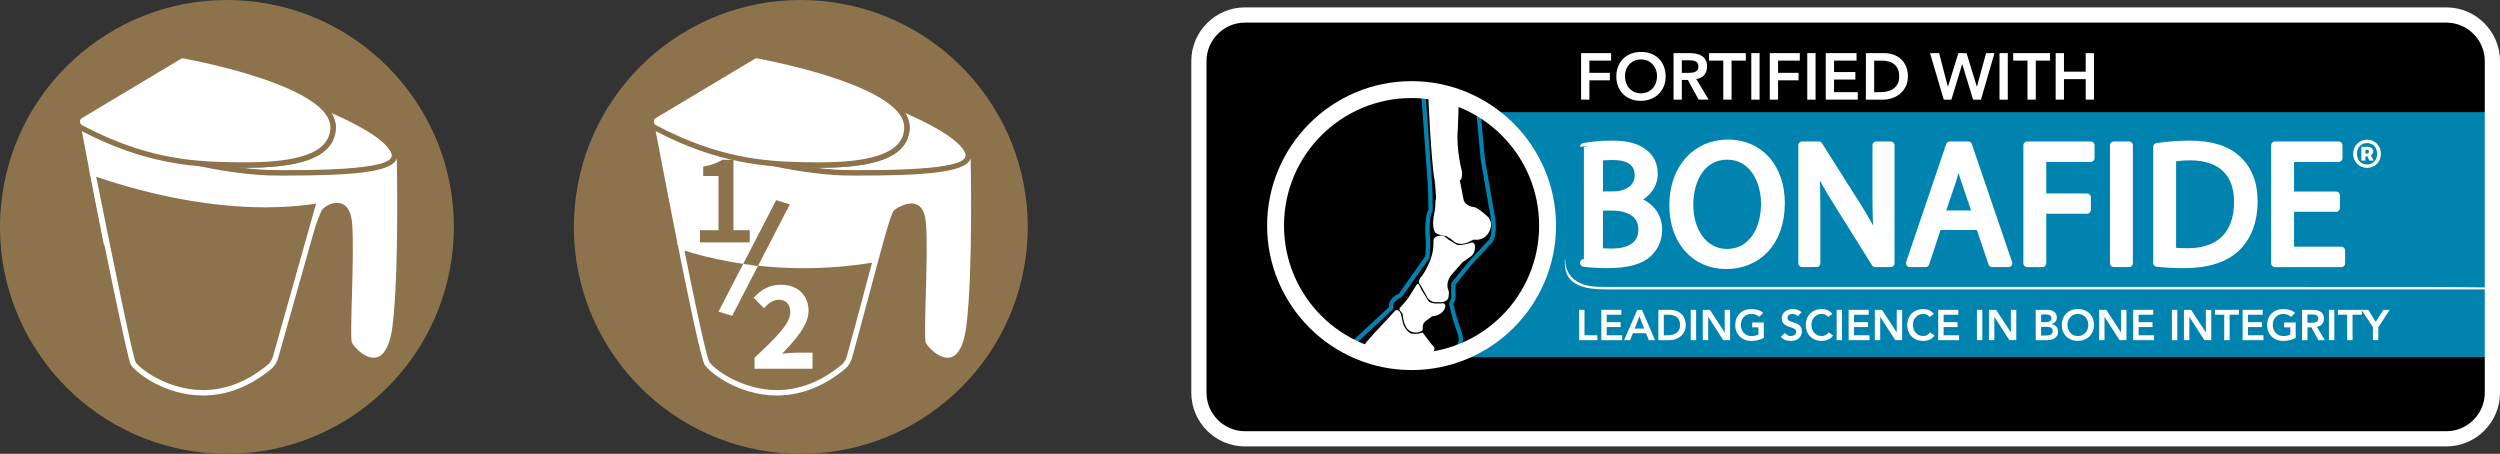
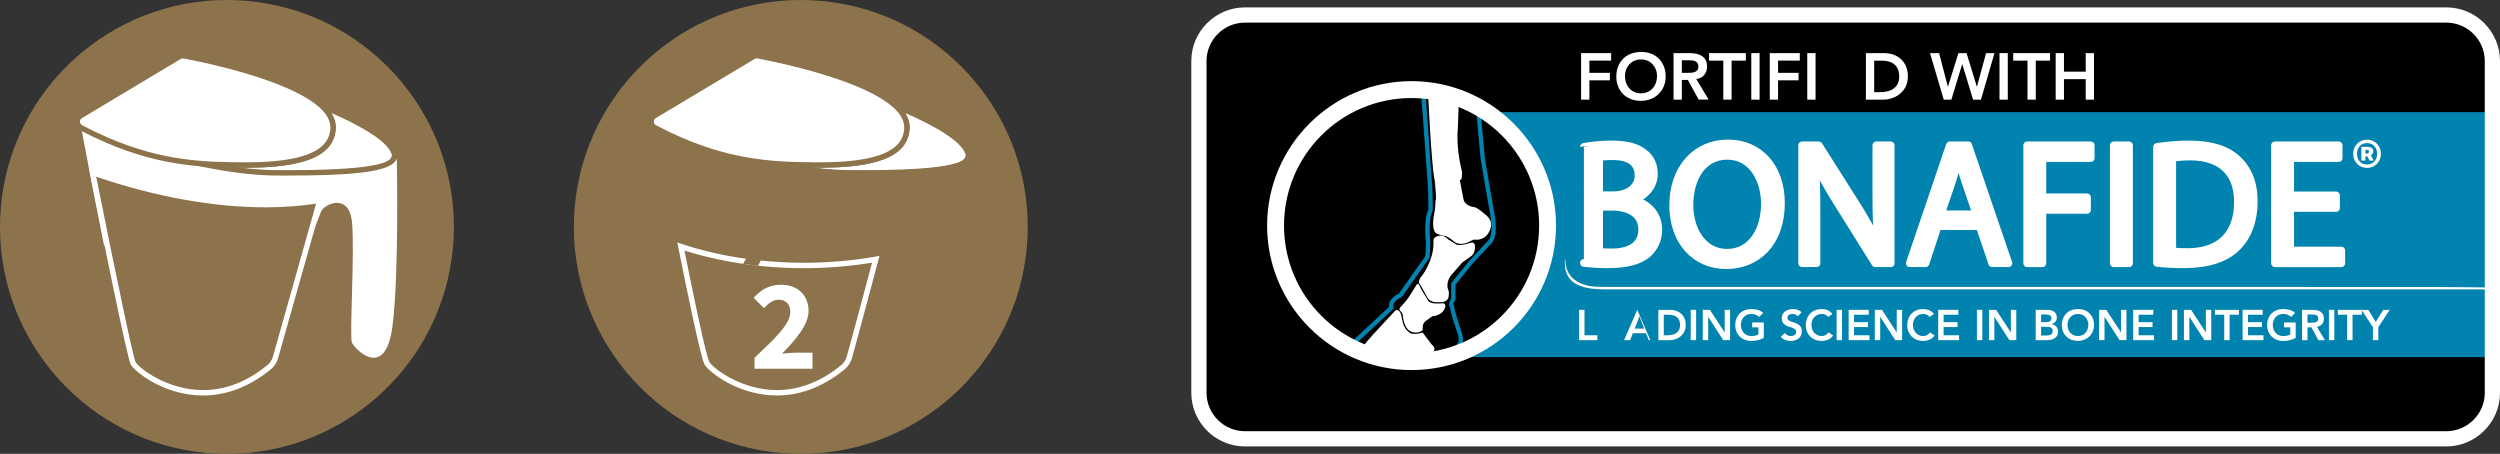
<svg xmlns="http://www.w3.org/2000/svg" xmlns:xlink="http://www.w3.org/1999/xlink" id="Layer_1" x="0px" y="0px" width="141.578px" height="25.701px" viewBox="0 0 141.578 25.701" style="enable-background:new 0 0 141.578 25.701;" xml:space="preserve">
  <rect x="0" y="0" width="141.578" height="25.701" fill="#333333" stroke="none" />
  <style type="text/css">	.st0{fill:#8C734B;}	.st1{fill:#FFFFFF;}	.st2{fill:#0084AF;}	.st3{clip-path:url(#SVGID_00000116226970251626702020000002668300806624030379_);fill:#FFFFFF;}			.st4{clip-path:url(#SVGID_00000104692985060918722400000001011558831705655427_);fill:none;stroke:#FFFFFF;stroke-width:0.434;stroke-linejoin:round;stroke-miterlimit:3.616;}	.st5{fill:none;stroke:#FFFFFF;stroke-width:0.862;stroke-miterlimit:10;}</style>
  <g>
    <path class="st0" d="M45.335,0c-6.591,0-12.202,5.041-12.787,11.731c-0.032,0.36-0.048,0.717-0.05,1.072v0.127   c0.033,6.563,5.064,12.139,11.733,12.723c0.327,0.028,0.652,0.044,0.974,0.048h0.322c6.52-0.08,12.045-5.095,12.626-11.729   c0.031-0.366,0.048-0.729,0.049-1.089v-0.092C58.179,6.219,53.144,0.633,46.471,0.05C46.09,0.016,45.711,0,45.335,0" />
  </g>
  <g>
    <path class="st1" d="M37.164,6.963" />
  </g>
  <g>
    <polyline class="st0" points="37.028,6.894 37.027,6.894 37.027,6.895 37.028,6.894  " />
  </g>
  <g>
    <path class="st1" d="M48.147,9.816c-1.179-0.005-2.771-0.188-4.505-0.571c0.984,0.093,1.876,0.096,2.688,0.099h0.098   c2.22,0,3.649-0.302,4.37-0.924c0.339-0.292,0.522-0.652,0.559-1.101c0.037-0.448-0.174-0.887-0.628-1.313   c3.632,1.504,4.155,2.458,4.118,2.913l-0.043,0.065c-0.262,0.734-3.26,0.833-6.158,0.833   C48.645,9.817,48.147,9.816,48.147,9.816" />
  </g>
  <g>
    <path class="st0" d="M49.553,5.378c1.014,0.55,1.711,1.198,1.651,1.93c-0.028,0.338-0.15,0.69-0.506,0.996   c-0.585,0.505-1.803,0.888-4.273,0.888c-0.032,0-0.063,0-0.094-0.001c-2.249-0.008-4.643-0.063-7.749-1.41   c3.485,1.526,7.297,2.18,9.564,2.189c0.17,0,0.339,0.001,0.504,0.001c3.603,0,6.023-0.167,6.298-0.934   c0.012-0.036,0.048-0.066,0.051-0.105C55.093,7.782,52.417,6.456,49.553,5.378 M51.26,6.398   c2.984,1.306,3.423,2.113,3.436,2.46c-0.012,0.02-0.025,0.046-0.036,0.076c-0.261,0.73-4.587,0.73-6.009,0.73l-0.503-0.001   c-0.634-0.002-1.389-0.057-2.222-0.167c0.137,0.001,0.272,0.001,0.404,0.002h0.096c2.259,0,3.723-0.315,4.473-0.962   c0.371-0.32,0.571-0.713,0.611-1.203C51.536,7.014,51.453,6.702,51.26,6.398" />
  </g>
  <g>
-     <path class="st1" d="M53.658,20.411c-0.592,0-1.186-0.61-1.359-0.921c-0.088-0.158-0.077-0.828-0.025-2.703   c0.043-1.538,0.092-3.282,0.007-4.182c-0.089-0.93-0.524-0.93-0.667-0.93c-0.364,0-0.773,0.261-0.887,0.353   c-0.138,0.165-0.634,1.993-0.797,2.594l-0.025,0.093l-0.095,0.017c-1.457,0.267-2.943,0.402-4.415,0.402   c-3.7,0-6.34-0.85-7.061-1.11l-0.081-0.029l-0.017-0.085c-0.662-3.322-1.299-6.695-1.345-6.937   c-0.009-0.032-0.015-0.064-0.016-0.097l0.304-0.035l0.009,0.053c0.006,0.012,0.016,0.026,0.033,0.036   c0.474,0.25,0.939,0.473,1.422,0.683c3.405,1.49,7.227,2.167,9.504,2.176l0.498,0.001c2.898,0,5.897-0.099,6.159-0.832l0.043-0.122   l0.251,0.044l0.024,0.13c0.002,0.064,0.135,6.49-0.244,9.47C54.715,19.761,54.304,20.411,53.658,20.411" />
-   </g>
+     </g>
  <g>
    <path class="st0" d="M37.293,6.795c0.016,0.008,0.029,0.022,0.035,0.038l-0.607,0.052c0.002,0.041,0.009,0.083,0.02,0.123   c0.123,0.647,0.722,3.812,1.345,6.932l0.034,0.17l0.162,0.058c0.727,0.263,3.388,1.119,7.112,1.119   c1.482,0,2.977-0.135,4.443-0.403l0.19-0.035l0.051-0.186c0.153-0.564,0.611-2.255,0.769-2.535c0.148-0.109,0.487-0.3,0.766-0.3   c0.12,0,0.439,0,0.515,0.792c0.084,0.891,0.034,2.706-0.007,4.165c-0.062,2.211-0.056,2.6,0.044,2.78   c0.193,0.348,0.83,0.999,1.492,0.999c0.737,0,1.198-0.694,1.373-2.065c0.381-2.991,0.251-9.228,0.245-9.492l-0.005-0.253   l-0.249-0.043l-0.254-0.043l-0.108,0.238c-0.261,0.731-4.587,0.731-6.009,0.731l-0.503-0.001c-2.261-0.009-6.058-0.681-9.442-2.163   C38.221,7.263,37.76,7.041,37.293,6.795 M37.039,6.935c0.018,0.053,0.055,0.101,0.11,0.131   c0.495,0.261,0.971,0.487,1.433,0.687c3.486,1.527,7.297,2.18,9.564,2.189c0.171,0.001,0.338,0.001,0.504,0.001   c3.603,0,6.023-0.166,6.298-0.933l0.021,0.003c0,0,0.139,6.444-0.243,9.447c-0.176,1.381-0.617,1.798-1.069,1.798   c-0.531,0-1.077-0.576-1.224-0.842c-0.16-0.287,0.163-5.105,0-6.825c-0.079-0.831-0.439-1.069-0.82-1.069   c-0.408,0-0.841,0.273-0.982,0.386c-0.129,0.103-0.44,1.166-0.849,2.674c-1.578,0.289-3.053,0.399-4.388,0.399   c-3.648,0-6.245-0.825-7.008-1.101C37.746,10.672,37.133,7.433,37.039,6.935 M37.027,6.869   c0,0.001,0.004,0.023,0.012,0.066C37.032,6.913,37.028,6.891,37.027,6.869" />
  </g>
  <g>
    <path class="st1" d="M46.33,9.344c-2.035-0.007-4.566-0.017-7.809-1.423c-0.508-0.222-0.993-0.455-1.443-0.693   c-0.11-0.059-0.184-0.165-0.201-0.289l-0.003-0.04c-0.005-0.142,0.063-0.269,0.18-0.339l5.604-3.354   c0.06-0.037,0.123-0.055,0.19-0.055l0.067,0.007c0.726,0.134,4.46,0.865,6.711,2.085c1.208,0.656,1.79,1.355,1.731,2.077   c-0.037,0.448-0.22,0.808-0.559,1.1c-0.721,0.622-2.151,0.925-4.37,0.925C46.427,9.345,46.33,9.344,46.33,9.344" />
  </g>
  <g>
    <path class="st0" d="M42.849,2.999c-0.094,0-0.185,0.025-0.269,0.076l-5.604,3.355c-0.125,0.074-0.211,0.197-0.242,0.337   l-0.013,0.015v0.113v0.028l0.002,0.012c0.017,0.184,0.122,0.343,0.284,0.429c0.452,0.239,0.941,0.473,1.453,0.698   c3.271,1.418,5.821,1.428,7.87,1.436h0.095c2.26,0,3.723-0.314,4.474-0.962c0.371-0.319,0.571-0.713,0.611-1.203   c0.065-0.789-0.545-1.537-1.811-2.224c-2.271-1.231-6.026-1.967-6.756-2.102C42.911,3.001,42.88,2.999,42.849,2.999    M42.849,3.305c0.013,0,0.025,0.001,0.039,0.004c0.592,0.109,4.413,0.848,6.665,2.07c1.014,0.549,1.712,1.197,1.652,1.929   c-0.028,0.338-0.15,0.69-0.506,0.996c-0.586,0.505-1.803,0.888-4.274,0.888c-0.031,0-0.062,0-0.094,0   c-2.248-0.009-4.642-0.064-7.748-1.411c-0.486-0.213-0.965-0.441-1.433-0.688c-0.077-0.041-0.118-0.118-0.122-0.197l-0.001-0.001   c0,0,0.001,0,0.001-0.001c-0.003-0.078,0.031-0.157,0.105-0.202l5.604-3.354C42.773,3.316,42.81,3.305,42.849,3.305" />
  </g>
  <g>
    <path class="st1" d="M38.356,13.729c0.645,3.234,1.348,6.587,1.545,6.915c0.259,0.432,1.911,1.752,4.092,1.752   c1.176,0,2.506-0.383,3.855-1.494c0.193-0.16,0.334-0.386,0.401-0.627c0.557-2.001,1.124-4.185,1.557-5.782   c-1.533,0.28-2.973,0.388-4.283,0.388C41.8,14.881,39.127,14.008,38.356,13.729 M38.761,14.19   c1.232,0.393,3.635,0.997,6.762,0.997c1.29,0,2.587-0.104,3.862-0.311c-0.126,0.469-0.261,0.976-0.402,1.507   c-0.318,1.195-0.678,2.549-1.029,3.81c-0.051,0.185-0.161,0.357-0.301,0.472c-1.148,0.946-2.379,1.425-3.66,1.425   c-2.004,0-3.597-1.217-3.828-1.601C40.096,20.359,39.822,19.478,38.761,14.19" />
  </g>
  <g>
    <path class="st0" d="M39.642,13.038h1.047v-3.07h-0.865v-0.532c0.465-0.085,0.786-0.206,1.08-0.385h0.632v3.987h0.921v0.691   h-2.815C39.642,13.729,39.642,13.038,39.642,13.038z" />
  </g>
  <g>
    <path class="st1" d="M42.73,20.263c1.188-1.123,2.025-1.92,2.025-2.588c0-0.452-0.251-0.701-0.661-0.701   c-0.332,0-0.596,0.228-0.83,0.475l-0.585-0.583c0.459-0.491,0.895-0.74,1.563-0.74c0.92,0,1.547,0.587,1.547,1.488   c0,0.786-0.733,1.623-1.498,2.414c0.241-0.027,0.566-0.054,0.782-0.054h0.94v0.908h-3.283V20.263z" />
  </g>
  <g>
-     <path class="st1" d="M40.689,17.65l0.774,0.235l1.461-2.825c-0.289-0.037-0.58-0.079-0.834-0.118L40.689,17.65z" />
-   </g>
+     </g>
  <g>
    <path class="st0" d="M43.955,11.337l-1.865,3.605c0.254,0.038,0.544,0.08,0.834,0.118l1.805-3.488L43.955,11.337z" />
  </g>
  <g>
    <path class="st0" d="M12.837,0C6.246,0,0.635,5.041,0.05,11.731c-0.032,0.36-0.048,0.717-0.05,1.072v0.127   c0.033,6.563,5.064,12.139,11.733,12.723c0.327,0.028,0.652,0.044,0.974,0.048h0.322c6.52-0.08,12.045-5.095,12.626-11.729   c0.031-0.366,0.048-0.729,0.049-1.089v-0.092C25.681,6.219,20.646,0.633,13.973,0.05C13.592,0.016,13.213,0,12.837,0" />
  </g>
  <g>
    <path class="st1" d="M4.666,6.963" />
  </g>
  <g>
    <polyline class="st0" points="4.53,6.894 4.529,6.894 4.529,6.895 4.53,6.894  " />
  </g>
  <g>
    <path class="st1" d="M15.649,9.816c-1.179-0.005-2.771-0.188-4.506-0.571c0.984,0.093,1.876,0.096,2.689,0.099h0.093   c2.223,0,3.654-0.302,4.375-0.924c0.339-0.292,0.522-0.652,0.559-1.101c0.037-0.448-0.173-0.887-0.627-1.313   c3.632,1.504,4.154,2.458,4.117,2.913l-0.043,0.065c-0.262,0.734-3.26,0.833-6.157,0.833L15.649,9.816z" />
  </g>
  <g>
    <path class="st0" d="M17.055,5.378c1.014,0.55,1.711,1.198,1.651,1.93c-0.028,0.338-0.15,0.689-0.506,0.996   c-0.585,0.505-1.803,0.888-4.273,0.888c-0.032,0-0.063-0.001-0.094-0.001c-2.249-0.008-4.643-0.063-7.749-1.41   c3.485,1.526,7.297,2.18,9.564,2.189c0.17,0,0.339,0.001,0.504,0.001c3.603,0,6.023-0.167,6.298-0.934   c0.012-0.036,0.048-0.066,0.051-0.105C22.596,7.782,19.919,6.456,17.055,5.378 M18.762,6.398   c2.984,1.306,3.423,2.113,3.436,2.46c-0.012,0.02-0.025,0.046-0.036,0.076c-0.261,0.73-4.587,0.73-6.009,0.73l-0.503-0.001   c-0.634-0.002-1.389-0.057-2.222-0.167c0.137,0.001,0.272,0.001,0.404,0.002h0.096c2.259,0,3.723-0.315,4.473-0.962   c0.371-0.32,0.571-0.713,0.611-1.203C19.038,7.014,18.954,6.702,18.762,6.398" />
  </g>
  <g>
    <path class="st1" d="M21.16,20.411c-0.592,0-1.186-0.61-1.359-0.921c-0.088-0.158-0.077-0.828-0.025-2.703   c0.043-1.538,0.092-3.281,0.007-4.182c-0.042-0.44-0.199-0.966-0.706-0.966c-0.363,0-0.705,0.264-0.753,0.406   c-0.011,0.031-0.036,0.094-0.074,0.185c-0.146,0.354-0.49,1.185-0.818,2.392l-0.025,0.094l-0.095,0.017   c-1.457,0.266-2.942,0.401-4.414,0.401c-3.698,0-6.34-0.849-7.062-1.11l-0.081-0.029l-0.017-0.085   c-0.671-3.365-1.3-6.698-1.345-6.937c-0.009-0.032-0.015-0.064-0.016-0.097l0.304-0.034l0.009,0.052   c0.006,0.012,0.016,0.027,0.034,0.036c0.467,0.247,0.932,0.471,1.421,0.683c3.406,1.491,7.227,2.167,9.504,2.176l0.498,0.001   c2.898,0,5.897-0.099,6.159-0.832l0.043-0.122l0.251,0.044l0.024,0.13c0.002,0.064,0.135,6.49-0.244,9.47   C22.217,19.761,21.806,20.411,21.16,20.411" />
  </g>
  <g>
    <path class="st0" d="M4.795,6.795c0.016,0.008,0.029,0.022,0.035,0.038l-0.607,0.051c0.002,0.042,0.009,0.084,0.02,0.124   c0.123,0.647,0.722,3.812,1.345,6.932l0.034,0.17l0.162,0.058c0.727,0.263,3.388,1.119,7.112,1.119   c1.482,0,2.977-0.135,4.443-0.403l0.19-0.035l0.051-0.186c0.324-1.197,0.665-2.021,0.811-2.373c0.04-0.097,0.066-0.163,0.078-0.197   c0.035-0.086,0.315-0.3,0.607-0.3c0.315,0,0.501,0.278,0.554,0.827c0.084,0.891,0.034,2.706-0.007,4.165   c-0.062,2.211-0.056,2.6,0.044,2.78c0.193,0.348,0.83,0.999,1.492,0.999c0.737,0,1.198-0.694,1.373-2.065   c0.381-2.991,0.251-9.228,0.245-9.492l-0.005-0.253l-0.249-0.043l-0.254-0.043l-0.108,0.238c-0.261,0.731-4.587,0.731-6.009,0.731   l-0.503-0.001c-2.261-0.009-6.058-0.681-9.442-2.163C5.723,7.263,5.262,7.041,4.795,6.795 M4.541,6.935   c0.018,0.053,0.055,0.101,0.11,0.131c0.495,0.261,0.971,0.487,1.433,0.687c3.486,1.527,7.297,2.18,9.564,2.189   c0.171,0.001,0.338,0.001,0.504,0.001c3.603,0,6.023-0.166,6.298-0.933l0.021,0.003c0,0,0.139,6.444-0.243,9.447   c-0.176,1.381-0.617,1.798-1.069,1.798c-0.531,0-1.077-0.576-1.224-0.842c-0.16-0.287,0.163-5.105,0-6.825   c-0.08-0.841-0.467-1.105-0.859-1.105c-0.409,0-0.824,0.29-0.898,0.51c-0.052,0.156-0.485,1.078-0.894,2.586   c-1.578,0.289-3.053,0.399-4.388,0.399c-3.648,0-6.245-0.825-7.008-1.101C5.248,10.672,4.635,7.433,4.541,6.935    M4.529,6.869c0,0.001,0.004,0.023,0.012,0.066C4.534,6.913,4.53,6.891,4.529,6.869" />
  </g>
  <g>
    <path class="st1" d="M13.832,9.344c-2.035-0.007-4.567-0.017-7.809-1.423c-0.513-0.225-0.998-0.458-1.443-0.693   c-0.111-0.059-0.184-0.165-0.201-0.289l-0.003-0.04c-0.005-0.141,0.062-0.268,0.18-0.338l5.604-3.355   c0.06-0.036,0.124-0.055,0.19-0.055l0.067,0.007c0.725,0.134,4.459,0.865,6.711,2.086c1.208,0.655,1.79,1.353,1.731,2.076   c-0.037,0.448-0.22,0.808-0.559,1.1c-0.721,0.622-2.151,0.925-4.37,0.925C13.929,9.345,13.832,9.344,13.832,9.344" />
  </g>
  <g>
    <path class="st0" d="M10.351,2.999c-0.094,0-0.185,0.025-0.269,0.076l-5.604,3.355c-0.125,0.074-0.211,0.197-0.242,0.337   l-0.013,0.015v0.113v0.028l0.002,0.012c0.017,0.184,0.122,0.343,0.284,0.429c0.452,0.239,0.941,0.473,1.453,0.698   c3.271,1.418,5.821,1.428,7.87,1.436h0.095c2.26,0,3.723-0.314,4.474-0.961c0.371-0.32,0.571-0.714,0.611-1.204   c0.065-0.789-0.545-1.537-1.811-2.224c-2.271-1.231-6.026-1.967-6.756-2.102C10.413,3.001,10.382,2.999,10.351,2.999    M10.351,3.305c0.013,0,0.025,0.001,0.039,0.004c0.592,0.109,4.413,0.848,6.665,2.07c1.014,0.55,1.712,1.197,1.652,1.929   c-0.028,0.338-0.15,0.69-0.506,0.996c-0.586,0.505-1.803,0.888-4.274,0.888c-0.031,0-0.062,0-0.094,0   c-2.248-0.009-4.642-0.064-7.748-1.411c-0.486-0.213-0.965-0.441-1.433-0.688c-0.077-0.041-0.118-0.118-0.122-0.197l-0.001-0.001   c0,0,0.001,0,0.001-0.001c-0.003-0.078,0.031-0.157,0.105-0.201l5.604-3.355C10.275,3.316,10.312,3.305,10.351,3.305" />
  </g>
  <g>
    <path class="st0" d="M11.496,22.244c-2.184,0-3.756-1.337-3.961-1.678c-0.136-0.266-0.991-4.295-2.29-10.794   c3.333,1.175,6.79,1.816,9.783,1.816c1.078,0,2.114-0.082,3.083-0.243c-0.281,1.022-0.858,3.056-1.407,4.991   c-0.44,1.555-0.863,3.047-1.1,3.899c-0.06,0.217-0.185,0.412-0.351,0.549C14.078,21.753,12.813,22.244,11.496,22.244" />
  </g>
  <g>
    <path class="st1" d="M5.042,9.537c0.645,3.233,2.165,10.779,2.362,11.107c0.259,0.432,1.91,1.753,4.092,1.753   c1.176,0,2.505-0.384,3.855-1.495c0.193-0.16,0.334-0.385,0.401-0.627c0.557-2.001,2.137-7.526,2.57-9.123   c-1.094,0.2-2.204,0.283-3.293,0.283C10.256,11.435,5.89,9.843,5.042,9.537 M5.448,10.005   c3.257,1.122,6.641,1.736,9.581,1.736c0.999,0,1.963-0.07,2.871-0.208c-0.298,1.077-0.831,2.958-1.349,4.786   c-0.439,1.546-0.858,3.027-1.094,3.874c-0.052,0.185-0.161,0.357-0.301,0.472c-1.148,0.946-2.379,1.425-3.66,1.425   c-2.005,0-3.598-1.217-3.821-1.588C7.529,20.17,6.68,16.166,5.448,10.005" />
  </g>
  <g>
    <g>
      <path d="M138.54,24.851H70.503c-1.433,0-2.607-1.173-2.607-2.607V3.457    c0-1.433,1.173-2.607,2.607-2.607h68.037c1.433,0,2.607,1.173,2.607,2.607v18.787    C141.147,23.677,139.973,24.851,138.54,24.851" />
    </g>
    <polygon class="st1" points="89.539,3.009 91.24,3.009 91.24,3.432 90.009,3.432 90.009,4.125    91.169,4.125 91.169,4.549 90.009,4.549 90.009,5.643 89.539,5.643  " />
    <g>
      <g>
        <path class="st1" d="M92.025,4.308c0,0.141,0.021,0.271,0.066,0.39     c0.043,0.119,0.105,0.222,0.184,0.309c0.079,0.087,0.174,0.155,0.284,0.204     c0.111,0.05,0.235,0.074,0.371,0.074c0.136,0,0.26-0.024,0.372-0.074     c0.111-0.049,0.207-0.117,0.286-0.204c0.079-0.087,0.141-0.191,0.184-0.309     s0.066-0.249,0.066-0.39c0-0.132-0.023-0.255-0.066-0.368c-0.043-0.115-0.105-0.214-0.184-0.3     c-0.079-0.086-0.175-0.153-0.286-0.201c-0.112-0.048-0.236-0.073-0.372-0.073     c-0.136,0-0.26,0.025-0.371,0.073c-0.11,0.048-0.204,0.115-0.284,0.201     c-0.079,0.086-0.141,0.185-0.184,0.3C92.046,4.053,92.025,4.175,92.025,4.308 M91.534,4.337     c0-0.211,0.034-0.402,0.103-0.575c0.069-0.172,0.167-0.319,0.289-0.44     c0.122-0.121,0.269-0.216,0.439-0.281c0.17-0.066,0.357-0.098,0.56-0.098     c0.206-0.003,0.395,0.028,0.565,0.091c0.172,0.063,0.319,0.156,0.443,0.278     c0.124,0.121,0.221,0.267,0.29,0.439c0.069,0.172,0.105,0.362,0.105,0.573     c0,0.207-0.035,0.394-0.105,0.563c-0.069,0.168-0.167,0.314-0.29,0.435     c-0.124,0.121-0.271,0.216-0.443,0.284c-0.17,0.069-0.36,0.103-0.565,0.106     c-0.203,0-0.39-0.032-0.56-0.098c-0.17-0.066-0.317-0.158-0.439-0.279     c-0.122-0.12-0.22-0.265-0.289-0.433C91.568,4.731,91.534,4.543,91.534,4.337" />
      </g>
      <g>
        <path class="st1" d="M95.609,4.125c0.067,0,0.134-0.004,0.201-0.009     c0.067-0.006,0.129-0.021,0.184-0.045s0.101-0.059,0.136-0.107     c0.034-0.049,0.052-0.116,0.052-0.203c0-0.077-0.016-0.139-0.049-0.187     c-0.032-0.047-0.074-0.082-0.126-0.106c-0.052-0.023-0.11-0.039-0.173-0.045     c-0.063-0.008-0.125-0.011-0.184-0.011h-0.405v0.714C95.245,4.125,95.609,4.125,95.609,4.125z      M94.775,3.008h0.915c0.127,0,0.25,0.011,0.367,0.035c0.117,0.024,0.223,0.064,0.314,0.121     c0.092,0.057,0.165,0.134,0.22,0.231s0.082,0.22,0.082,0.368c0,0.191-0.053,0.351-0.158,0.479     c-0.106,0.13-0.256,0.208-0.453,0.235l0.7,1.165h-0.565l-0.611-1.115h-0.342V5.643h-0.469     C94.775,5.643,94.775,3.008,94.775,3.008z" />
      </g>
    </g>
    <polygon class="st1" points="97.593,3.433 96.785,3.433 96.785,3.009 98.869,3.009 98.869,3.433    98.062,3.433 98.062,5.643 97.593,5.643  " />
    <rect x="99.178" y="3.008" class="st1" width="0.469" height="2.636" />
    <polygon class="st1" points="100.224,3.009 101.924,3.009 101.924,3.432 100.693,3.432 100.693,4.125    101.854,4.125 101.854,4.549 100.693,4.549 100.693,5.643 100.224,5.643  " />
    <rect x="102.348" y="3.008" class="st1" width="0.469" height="2.636" />
-     <polygon class="st1" points="103.394,3.009 105.139,3.009 105.139,3.432 103.864,3.432 103.864,4.081    105.072,4.081 105.072,4.505 103.864,4.505 103.864,5.219 105.206,5.219 105.206,5.643 103.394,5.643  " />
    <g>
      <g>
        <path class="st1" d="M106.487,5.219c0.146,0,0.285-0.016,0.415-0.05c0.13-0.033,0.244-0.086,0.339-0.156     c0.097-0.071,0.174-0.163,0.23-0.275c0.056-0.112,0.083-0.25,0.083-0.411     c0-0.159-0.024-0.295-0.074-0.409c-0.049-0.115-0.119-0.207-0.206-0.278     c-0.088-0.071-0.193-0.124-0.313-0.156c-0.12-0.034-0.252-0.05-0.396-0.05h-0.428v1.787     C106.137,5.219,106.487,5.219,106.487,5.219z M105.668,3.009h1.038c0.173,0,0.341,0.026,0.502,0.079     c0.161,0.054,0.304,0.135,0.428,0.245c0.125,0.109,0.223,0.246,0.298,0.41     c0.074,0.165,0.112,0.36,0.112,0.583c0,0.226-0.043,0.421-0.129,0.587s-0.196,0.302-0.332,0.409     c-0.135,0.109-0.285,0.189-0.45,0.242c-0.164,0.053-0.327,0.079-0.484,0.079h-0.983     C105.668,5.643,105.668,3.009,105.668,3.009z" />
      </g>
    </g>
    <polygon class="st1" points="109.3,3.009 109.814,3.009 110.308,4.906 110.316,4.906 110.907,3.009    111.369,3.009 111.95,4.906 111.957,4.906 112.474,3.009 112.95,3.009 112.184,5.643 111.738,5.643    111.127,3.638 111.119,3.638 110.509,5.643 110.077,5.643  " />
    <rect x="113.234" y="3.008" class="st1" width="0.469" height="2.636" />
    <polygon class="st1" points="114.819,3.433 114.011,3.433 114.011,3.009 116.096,3.009 116.096,3.433    115.288,3.433 115.288,5.643 114.819,5.643  " />
    <polygon class="st1" points="116.415,3.009 116.885,3.009 116.885,4.058 118.116,4.058 118.116,3.009    118.584,3.009 118.584,5.643 118.116,5.643 118.116,4.482 116.885,4.482 116.885,5.643 116.415,5.643     " />
    <polygon class="st2" points="84.145,6.351 87.163,9.937 87.577,14.848 85.459,18.233 83.597,19.696    82.807,20.225 141.147,20.225 141.147,6.351  " />
    <polygon class="st1" points="89.426,17.546 89.426,19.264 90.461,19.264 90.461,18.987 89.731,18.987    89.731,17.546  " />
-     <polygon class="st1" points="90.684,17.546 90.684,19.264 91.865,19.264 91.865,18.987 90.99,18.987    90.99,18.522 91.778,18.522 91.778,18.244 90.99,18.244 90.99,17.824 91.821,17.824 91.821,17.546  " />
-     <path class="st1" d="M93.109,18.609l-0.265-0.699l-0.269,0.699H93.109z M92.721,17.547h0.265l0.739,1.717   H93.375l-0.16-0.394h-0.744l-0.155,0.394h-0.342L92.721,17.547z" />
+     <path class="st1" d="M93.109,18.609l-0.265-0.699l-0.269,0.699H93.109z M92.721,17.547l0.739,1.717   H93.375l-0.16-0.394h-0.744l-0.155,0.394h-0.342L92.721,17.547z" />
    <g>
      <g>
        <path class="st1" d="M94.45,18.988c0.095,0,0.185-0.011,0.27-0.034     c0.085-0.021,0.159-0.056,0.222-0.101c0.063-0.047,0.112-0.106,0.149-0.179     c0.037-0.073,0.054-0.163,0.054-0.269c0-0.103-0.016-0.192-0.048-0.266     c-0.033-0.074-0.077-0.135-0.135-0.18c-0.057-0.047-0.125-0.081-0.203-0.102     c-0.079-0.021-0.165-0.033-0.259-0.033h-0.279v1.165C94.222,18.988,94.45,18.988,94.45,18.988z      M93.916,17.547h0.676c0.114,0,0.222,0.018,0.328,0.052c0.105,0.035,0.198,0.088,0.278,0.159     c0.081,0.072,0.146,0.16,0.194,0.267c0.049,0.109,0.073,0.235,0.073,0.38     c0,0.148-0.028,0.275-0.083,0.382c-0.057,0.107-0.129,0.197-0.217,0.266     c-0.087,0.071-0.185,0.124-0.293,0.158c-0.107,0.035-0.213,0.053-0.317,0.053h-0.64     C93.916,19.264,93.916,17.547,93.916,17.547z" />
      </g>
    </g>
    <rect x="95.748" y="17.546" class="st1" width="0.305" height="1.717" />
    <polygon class="st1" points="96.43,17.547 96.835,17.547 97.667,18.822 97.672,18.822 97.672,17.547    97.977,17.547 97.977,19.264 97.59,19.264 96.741,17.947 96.736,17.947 96.736,19.264 96.43,19.264     " />
    <g>
      <g>
        <path class="st1" d="M99.886,19.137c-0.212,0.114-0.449,0.17-0.71,0.17     c-0.132,0-0.255-0.023-0.365-0.066c-0.111-0.042-0.207-0.102-0.286-0.182     c-0.081-0.078-0.143-0.172-0.188-0.281c-0.045-0.111-0.068-0.232-0.068-0.367     c0-0.138,0.023-0.261,0.068-0.375c0.045-0.112,0.107-0.207,0.188-0.286     c0.079-0.079,0.175-0.14,0.286-0.183c0.11-0.043,0.232-0.064,0.365-0.064     c0.131,0,0.254,0.015,0.368,0.047c0.115,0.032,0.217,0.088,0.308,0.169l-0.226,0.228     c-0.054-0.054-0.121-0.096-0.199-0.124c-0.078-0.03-0.162-0.044-0.249-0.044     c-0.09,0-0.169,0.015-0.241,0.047c-0.073,0.032-0.134,0.076-0.187,0.131     c-0.05,0.056-0.091,0.121-0.12,0.196c-0.028,0.074-0.042,0.154-0.042,0.24     c0,0.092,0.014,0.177,0.042,0.255c0.029,0.077,0.069,0.144,0.12,0.201     c0.053,0.057,0.114,0.102,0.187,0.134c0.072,0.033,0.151,0.048,0.241,0.048     c0.077,0,0.15-0.006,0.22-0.021c0.068-0.014,0.13-0.037,0.183-0.068v-0.405h-0.352v-0.276h0.657     C99.886,18.259,99.886,19.137,99.886,19.137z" />
      </g>
      <g>
        <path class="st1" d="M101.806,17.915c-0.033-0.047-0.076-0.082-0.13-0.103     c-0.054-0.021-0.111-0.033-0.17-0.033c-0.037,0-0.071,0.005-0.103,0.013     c-0.033,0.008-0.063,0.021-0.09,0.039s-0.048,0.04-0.064,0.069     c-0.016,0.028-0.024,0.062-0.024,0.1c0,0.058,0.02,0.103,0.061,0.134s0.09,0.058,0.15,0.079     c0.059,0.023,0.125,0.045,0.197,0.066c0.071,0.021,0.136,0.05,0.196,0.088     c0.061,0.037,0.11,0.086,0.15,0.148c0.042,0.061,0.062,0.143,0.062,0.245     c0,0.092-0.018,0.173-0.052,0.241c-0.034,0.069-0.079,0.126-0.138,0.172     c-0.057,0.044-0.124,0.078-0.199,0.101c-0.076,0.023-0.156,0.034-0.24,0.034     c-0.107,0-0.209-0.018-0.308-0.053s-0.184-0.096-0.255-0.179l0.231-0.223     c0.037,0.057,0.086,0.101,0.146,0.132s0.125,0.047,0.193,0.047c0.035,0,0.071-0.005,0.106-0.015     c0.035-0.009,0.068-0.024,0.097-0.043c0.029-0.019,0.053-0.044,0.071-0.074s0.026-0.064,0.026-0.102     c0-0.063-0.02-0.112-0.061-0.146c-0.04-0.034-0.091-0.062-0.15-0.086     c-0.061-0.023-0.126-0.045-0.197-0.067c-0.071-0.02-0.136-0.049-0.197-0.086     c-0.059-0.037-0.11-0.085-0.15-0.145s-0.061-0.143-0.061-0.244c0-0.09,0.018-0.167,0.054-0.231     c0.037-0.064,0.085-0.119,0.144-0.162c0.059-0.043,0.126-0.074,0.202-0.096     c0.076-0.02,0.154-0.032,0.233-0.032c0.09,0,0.178,0.014,0.262,0.042     c0.085,0.028,0.161,0.073,0.23,0.136L101.806,17.915z" />
      </g>
      <g>
        <path class="st1" d="M103.535,17.949c-0.063-0.068-0.124-0.114-0.183-0.136     c-0.059-0.023-0.119-0.034-0.178-0.034c-0.09,0-0.17,0.016-0.241,0.048     c-0.073,0.032-0.135,0.076-0.187,0.131c-0.052,0.056-0.091,0.12-0.12,0.194     c-0.028,0.074-0.042,0.155-0.042,0.241c0,0.092,0.014,0.177,0.042,0.255     c0.029,0.077,0.068,0.144,0.12,0.201c0.052,0.057,0.114,0.101,0.187,0.134     c0.071,0.032,0.151,0.048,0.241,0.048c0.069,0,0.136-0.016,0.202-0.049s0.126-0.087,0.183-0.159     l0.252,0.179c-0.077,0.107-0.172,0.184-0.284,0.233c-0.111,0.048-0.23,0.072-0.356,0.072     c-0.132,0-0.255-0.021-0.366-0.064c-0.11-0.043-0.206-0.103-0.285-0.182     c-0.081-0.078-0.143-0.173-0.188-0.283c-0.045-0.11-0.068-0.231-0.068-0.366     c0-0.138,0.023-0.262,0.068-0.375c0.045-0.112,0.107-0.208,0.188-0.288     c0.079-0.078,0.175-0.14,0.285-0.183c0.111-0.043,0.233-0.064,0.366-0.064     c0.116,0,0.225,0.021,0.323,0.062c0.1,0.042,0.192,0.112,0.278,0.211L103.535,17.949z" />
      </g>
    </g>
    <rect x="104.011" y="17.546" class="st1" width="0.305" height="1.717" />
    <polygon class="st1" points="104.691,17.546 104.691,19.264 105.872,19.264 105.872,18.987 104.996,18.987    104.996,18.522 105.785,18.522 105.785,18.244 104.996,18.244 104.996,17.824 105.829,17.824    105.829,17.546  " />
    <polygon class="st1" points="106.173,17.547 106.578,17.547 107.409,18.822 107.414,18.822 107.414,17.547    107.72,17.547 107.72,19.264 107.332,19.264 106.483,17.947 106.478,17.947 106.478,19.264    106.173,19.264  " />
    <g>
      <g>
        <path class="st1" d="M109.281,17.949c-0.063-0.068-0.125-0.114-0.183-0.136     c-0.059-0.023-0.119-0.034-0.179-0.034c-0.088,0-0.169,0.016-0.241,0.048     c-0.072,0.032-0.134,0.076-0.185,0.131s-0.091,0.12-0.12,0.194     c-0.028,0.074-0.042,0.155-0.042,0.241c0,0.092,0.014,0.177,0.042,0.255     c0.029,0.077,0.068,0.144,0.12,0.201c0.052,0.057,0.114,0.101,0.185,0.134     c0.072,0.032,0.153,0.048,0.241,0.048c0.071,0,0.138-0.016,0.203-0.049     c0.066-0.033,0.126-0.087,0.183-0.159l0.252,0.179c-0.078,0.107-0.172,0.184-0.284,0.233     c-0.111,0.048-0.23,0.072-0.356,0.072c-0.132,0-0.255-0.021-0.366-0.064     c-0.11-0.043-0.206-0.103-0.285-0.182c-0.081-0.078-0.143-0.173-0.188-0.283     c-0.045-0.11-0.068-0.231-0.068-0.366c0-0.138,0.023-0.262,0.068-0.375     c0.045-0.112,0.107-0.208,0.188-0.288c0.079-0.078,0.175-0.14,0.285-0.183     c0.111-0.043,0.233-0.064,0.366-0.064c0.116,0,0.223,0.021,0.323,0.062     c0.1,0.042,0.192,0.112,0.278,0.211L109.281,17.949z" />
      </g>
    </g>
    <polygon class="st1" points="109.764,17.546 109.764,19.264 110.944,19.264 110.944,18.987 110.069,18.987    110.069,18.522 110.857,18.522 110.857,18.244 110.069,18.244 110.069,17.824 110.901,17.824    110.901,17.546  " />
    <rect x="111.956" y="17.546" class="st1" width="0.305" height="1.717" />
    <polygon class="st1" points="112.637,17.547 113.042,17.547 113.874,18.822 113.879,18.822 113.879,17.547    114.184,17.547 114.184,19.264 113.795,19.264 112.947,17.947 112.942,17.947 112.942,19.264    112.637,19.264  " />
    <g>
      <g>
        <path class="st1" d="M115.59,19.001h0.281c0.039,0,0.081-0.003,0.125-0.008     c0.044-0.004,0.085-0.015,0.122-0.034c0.037-0.016,0.068-0.043,0.092-0.076     c0.024-0.033,0.037-0.078,0.037-0.135c0-0.09-0.03-0.153-0.088-0.189     c-0.059-0.035-0.151-0.053-0.276-0.053h-0.293C115.59,18.507,115.59,19.001,115.59,19.001z      M115.59,18.244h0.279c0.102,0,0.178-0.019,0.23-0.059c0.05-0.039,0.076-0.091,0.076-0.156     c0-0.073-0.026-0.129-0.078-0.165c-0.053-0.037-0.138-0.056-0.254-0.056h-0.252v0.437H115.59z      M115.285,17.547h0.669c0.066,0,0.129,0.008,0.192,0.023c0.063,0.016,0.12,0.04,0.169,0.076     c0.049,0.034,0.088,0.079,0.12,0.135c0.03,0.054,0.045,0.121,0.045,0.198     c0,0.097-0.026,0.177-0.082,0.24c-0.056,0.063-0.127,0.109-0.216,0.136v0.005     c0.053,0.006,0.103,0.021,0.149,0.044c0.047,0.024,0.086,0.054,0.117,0.09     c0.033,0.037,0.058,0.079,0.077,0.127c0.018,0.047,0.028,0.098,0.028,0.153     c0,0.095-0.019,0.173-0.056,0.235c-0.038,0.062-0.087,0.112-0.148,0.15     c-0.059,0.038-0.13,0.066-0.208,0.081c-0.078,0.016-0.158,0.025-0.238,0.025h-0.618     C115.285,19.264,115.285,17.547,115.285,17.547z" />
      </g>
      <g>
        <path class="st1" d="M117.084,18.393c0,0.092,0.014,0.177,0.042,0.254     c0.029,0.078,0.068,0.145,0.12,0.202c0.052,0.057,0.114,0.101,0.185,0.134     c0.072,0.032,0.153,0.048,0.242,0.048c0.088,0,0.169-0.016,0.242-0.048     c0.072-0.033,0.135-0.077,0.187-0.134c0.052-0.057,0.091-0.124,0.12-0.202     c0.028-0.077,0.042-0.162,0.042-0.254c0-0.086-0.014-0.167-0.042-0.241     c-0.029-0.073-0.068-0.139-0.12-0.194s-0.115-0.1-0.187-0.131     c-0.073-0.032-0.154-0.047-0.242-0.047c-0.09,0-0.17,0.015-0.242,0.047     c-0.072,0.032-0.134,0.076-0.185,0.131c-0.052,0.056-0.091,0.121-0.12,0.194     C117.098,18.227,117.084,18.308,117.084,18.393 M116.764,18.412c0-0.138,0.023-0.262,0.068-0.375     c0.045-0.112,0.107-0.208,0.188-0.288c0.08-0.078,0.175-0.14,0.286-0.183     c0.11-0.043,0.232-0.063,0.365-0.063c0.134-0.003,0.256,0.018,0.368,0.058     c0.111,0.042,0.207,0.102,0.289,0.182c0.079,0.079,0.143,0.174,0.188,0.285     c0.045,0.112,0.068,0.237,0.068,0.373c0,0.135-0.023,0.256-0.068,0.367     c-0.045,0.11-0.109,0.204-0.188,0.283c-0.082,0.079-0.178,0.141-0.289,0.185     c-0.112,0.045-0.235,0.068-0.368,0.069c-0.132,0-0.255-0.021-0.365-0.064     c-0.111-0.043-0.207-0.103-0.286-0.182c-0.081-0.078-0.143-0.173-0.188-0.283     C116.787,18.668,116.764,18.546,116.764,18.412" />
      </g>
    </g>
    <polygon class="st1" points="118.876,17.547 119.281,17.547 120.112,18.822 120.117,18.822 120.117,17.547    120.423,17.547 120.423,19.264 120.035,19.264 119.186,17.947 119.181,17.947 119.181,19.264    118.876,19.264  " />
    <polygon class="st1" points="120.806,17.546 120.806,19.264 121.987,19.264 121.987,18.987 121.112,18.987    121.112,18.522 121.9,18.522 121.9,18.244 121.112,18.244 121.112,17.824 121.943,17.824    121.943,17.546  " />
    <rect x="122.998" y="17.546" class="st1" width="0.305" height="1.717" />
    <polygon class="st1" points="123.679,17.547 124.084,17.547 124.916,18.822 124.921,18.822 124.921,17.547    125.226,17.547 125.226,19.264 124.839,19.264 123.989,17.947 123.984,17.947 123.984,19.264    123.679,19.264  " />
    <polygon class="st1" points="125.961,17.823 125.435,17.823 125.435,17.547 126.792,17.547 126.792,17.823    126.266,17.823 126.266,19.264 125.961,19.264  " />
    <polygon class="st1" points="127.001,17.546 127.001,19.264 128.182,19.264 128.182,18.987 127.306,18.987    127.306,18.522 128.095,18.522 128.095,18.244 127.306,18.244 127.306,17.824 128.139,17.824    128.139,17.546  " />
    <g>
      <g>
        <path class="st1" d="M130.008,19.137c-0.212,0.114-0.449,0.17-0.71,0.17     c-0.132,0-0.255-0.023-0.365-0.066c-0.111-0.042-0.207-0.102-0.286-0.182     c-0.081-0.078-0.143-0.172-0.188-0.281c-0.045-0.111-0.068-0.232-0.068-0.367     c0-0.138,0.023-0.261,0.068-0.375c0.045-0.112,0.107-0.207,0.188-0.286     c0.08-0.079,0.175-0.14,0.286-0.183c0.11-0.043,0.232-0.064,0.365-0.064     c0.131,0,0.254,0.015,0.368,0.047c0.115,0.032,0.217,0.088,0.308,0.169l-0.226,0.228     c-0.054-0.054-0.121-0.096-0.199-0.124c-0.078-0.03-0.161-0.044-0.249-0.044     c-0.09,0-0.169,0.015-0.241,0.047c-0.073,0.032-0.134,0.076-0.187,0.131     c-0.05,0.056-0.091,0.121-0.12,0.196c-0.028,0.074-0.042,0.154-0.042,0.24     c0,0.092,0.014,0.177,0.042,0.255c0.029,0.077,0.069,0.144,0.12,0.201     c0.053,0.057,0.114,0.102,0.187,0.134c0.072,0.033,0.151,0.048,0.241,0.048     c0.077,0,0.15-0.006,0.22-0.021c0.068-0.014,0.13-0.037,0.183-0.068v-0.405h-0.352v-0.276h0.657     C130.008,18.259,130.008,19.137,130.008,19.137z" />
      </g>
      <g>
        <path class="st1" d="M130.913,18.275c0.043,0,0.087-0.003,0.13-0.006     c0.044-0.004,0.085-0.014,0.12-0.029c0.037-0.015,0.066-0.039,0.088-0.071     c0.024-0.032,0.034-0.076,0.034-0.132c0-0.049-0.01-0.09-0.032-0.121     c-0.02-0.03-0.048-0.053-0.082-0.068c-0.034-0.016-0.072-0.026-0.112-0.03     c-0.042-0.005-0.082-0.008-0.12-0.008h-0.265v0.466C130.674,18.275,130.913,18.275,130.913,18.275z      M130.369,17.547h0.597c0.082,0,0.162,0.008,0.238,0.023c0.077,0.016,0.145,0.042,0.204,0.079     c0.061,0.037,0.109,0.087,0.144,0.15c0.035,0.063,0.053,0.143,0.053,0.24     c0,0.125-0.034,0.23-0.103,0.313c-0.068,0.085-0.167,0.135-0.294,0.153l0.455,0.76h-0.368     l-0.397-0.728h-0.223v0.728h-0.305C130.369,19.264,130.369,17.547,130.369,17.547z" />
      </g>
    </g>
    <rect x="131.89" y="17.546" class="st1" width="0.305" height="1.717" />
    <polygon class="st1" points="132.922,17.823 132.396,17.823 132.396,17.547 133.754,17.547 133.754,17.823    133.227,17.823 133.227,19.264 132.922,19.264  " />
    <polygon class="st1" points="134.382,18.529 133.737,17.547 134.119,17.547 134.542,18.231 134.968,17.547    135.332,17.547 134.687,18.529 134.687,19.263 134.382,19.263  " />
    <g>
      <g>
        <g>
          <defs>
            <rect id="SVGID_1_" x="89.425" y="7.848" width="45.408" height="7.445" />
          </defs>
          <clipPath id="SVGID_00000096740130774095507490000016833629014270078344_">
            <use xlink:href="#SVGID_1_" style="overflow:visible;" />
          </clipPath>
          <path style="clip-path:url(#SVGID_00000096740130774095507490000016833629014270078344_);fill:#FFFFFF;" d="M133.263,8.71      c0-0.466,0.352-0.801,0.786-0.801s0.786,0.336,0.786,0.801s-0.352,0.8-0.786,0.8      S133.263,9.176,133.263,8.71 M134.619,8.71c0-0.367-0.237-0.607-0.57-0.607      c-0.333,0-0.57,0.24-0.57,0.607c0,0.368,0.237,0.606,0.57,0.606      C134.382,9.316,134.619,9.079,134.619,8.71 M133.728,8.314h0.353c0.183,0,0.321,0.082,0.321,0.261      c0,0.09-0.045,0.173-0.139,0.216l0.165,0.303h-0.24l-0.119-0.237h-0.114v0.237h-0.228V8.314      H133.728z M134.036,8.698c0.082,0,0.122-0.049,0.122-0.109c0-0.059-0.04-0.102-0.12-0.102h-0.082v0.211      C133.957,8.698,134.036,8.698,134.036,8.698z" />
        </g>
      </g>
    </g>
    <g>
      <g>
        <path class="st1" d="M89.699,8.319c0.377-0.079,0.972-0.139,1.576-0.139     c0.862,0,1.417,0.149,1.833,0.486c0.347,0.259,0.555,0.655,0.555,1.18     c0,0.643-0.426,1.209-1.129,1.466v0.02c0.633,0.159,1.378,0.684,1.378,1.674     c0,0.575-0.228,1.012-0.565,1.339c-0.466,0.426-1.219,0.625-2.309,0.625     c-0.596,0-1.051-0.04-1.339-0.079C89.699,14.89,89.699,8.319,89.699,8.319z M90.562,11.054h0.782     c0.912,0,1.447-0.476,1.447-1.119c0-0.784-0.594-1.09-1.466-1.09     c-0.397,0-0.625,0.029-0.763,0.059V11.054z M90.562,14.255c0.168,0.03,0.415,0.04,0.723,0.04     c0.892,0,1.715-0.328,1.715-1.3c0-0.911-0.784-1.287-1.725-1.287H90.562     C90.562,11.709,90.562,14.255,90.562,14.255z" />
      </g>
      <g>
        <path class="st1" d="M100.858,11.501c0,2.299-1.398,3.518-3.103,3.518c-1.764,0-3.002-1.368-3.002-3.389     c0-2.121,1.317-3.509,3.101-3.509C99.679,8.121,100.858,9.518,100.858,11.501 M95.675,11.609     c0,1.427,0.773,2.705,2.131,2.705c1.368,0,2.14-1.258,2.14-2.774c0-1.327-0.693-2.715-2.13-2.715     C96.389,8.825,95.675,10.143,95.675,11.609" />
      </g>
      <g>
        <path class="st1" d="M102.048,14.909V8.23h0.941l2.141,3.379c0.495,0.784,0.882,1.488,1.199,2.17     l0.02-0.009c-0.079-0.892-0.1-1.705-0.1-2.745V8.23h0.813v6.679h-0.872l-2.121-3.389     c-0.466-0.743-0.912-1.506-1.248-2.231l-0.03,0.01c0.049,0.843,0.069,1.645,0.069,2.756v2.854     C102.86,14.909,102.048,14.909,102.048,14.909z" />
      </g>
      <g>
        <path class="st1" d="M109.728,12.808l-0.694,2.101h-0.892l2.27-6.678h1.041l2.279,6.678h-0.921     l-0.714-2.101H109.728z M111.918,12.134l-0.655-1.923c-0.148-0.435-0.247-0.831-0.347-1.219h-0.019     c-0.1,0.397-0.208,0.802-0.337,1.21l-0.655,1.932H111.918z" />
      </g>
    </g>
    <polygon class="st1" points="114.792,8.23 114.792,14.909 115.654,14.909 115.654,11.886 118.181,11.886    118.181,11.173 115.654,11.173 115.654,8.953 118.389,8.953 118.389,8.23  " />
    <rect x="119.688" y="8.229" class="st1" width="0.862" height="6.681" />
    <g>
      <g>
        <path class="st1" d="M122.135,8.319c0.526-0.079,1.149-0.139,1.833-0.139     c1.239,0,2.121,0.288,2.706,0.833c0.594,0.545,0.941,1.317,0.941,2.398     c0,1.09-0.337,1.981-0.961,2.595c-0.625,0.625-1.655,0.961-2.954,0.961     c-0.614,0-1.129-0.029-1.566-0.079C122.135,14.889,122.135,8.319,122.135,8.319z M122.998,14.225     c0.217,0.039,0.535,0.049,0.872,0.049c1.843,0,2.844-1.031,2.844-2.834     c0.01-1.576-0.882-2.576-2.705-2.576c-0.447,0-0.783,0.04-1.011,0.088v5.273H122.998z" />
      </g>
    </g>
    <polygon class="st1" points="128.815,8.23 128.815,14.909 132.571,14.909 132.571,14.186 129.677,14.186    129.677,11.778 132.273,11.778 132.273,11.064 129.677,11.064 129.677,8.953 132.422,8.953    132.422,8.23  " />
    <g>
      <g>
        <g>
          <defs>
            <rect id="SVGID_00000057130519698043055130000008380638475709395891_" x="89.425" y="7.848" width="45.408" height="7.445" />
          </defs>
          <clipPath id="SVGID_00000013886159398901506570000014241211565788120480_">
            <use xlink:href="#SVGID_00000057130519698043055130000008380638475709395891_" style="overflow:visible;" />
          </clipPath>
          <path style="clip-path:url(#SVGID_00000013886159398901506570000014241211565788120480_);fill:none;stroke:#FFFFFF;stroke-width:0.434;stroke-linejoin:round;stroke-miterlimit:3.616;" d="      M89.699,8.319c0.377-0.079,0.972-0.139,1.576-0.139c0.862,0,1.417,0.149,1.833,0.486      c0.347,0.257,0.555,0.654,0.555,1.178c0,0.645-0.426,1.21-1.129,1.467v0.02      c0.633,0.158,1.378,0.683,1.378,1.674c0,0.575-0.228,1.011-0.565,1.337      c-0.466,0.426-1.219,0.625-2.309,0.625c-0.596,0-1.051-0.039-1.339-0.079      C89.699,14.889,89.699,8.319,89.699,8.319z M90.562,11.055h0.782c0.912,0,1.447-0.477,1.447-1.12      c0-0.784-0.594-1.09-1.466-1.09c-0.397,0-0.625,0.03-0.763,0.061V11.055z M90.562,14.254      c0.168,0.03,0.415,0.04,0.723,0.04c0.892,0,1.715-0.327,1.715-1.298      c0-0.912-0.784-1.288-1.725-1.288H90.562C90.562,11.708,90.562,14.254,90.562,14.254z       M100.859,11.5c0,2.299-1.398,3.519-3.103,3.519c-1.764,0-3.003-1.368-3.003-3.39      c0-2.121,1.318-3.508,3.103-3.508C99.679,8.121,100.859,9.518,100.859,11.5z M95.676,11.61      c0,1.427,0.773,2.705,2.131,2.705c1.368,0,2.14-1.259,2.14-2.776c0-1.327-0.694-2.714-2.131-2.714      C96.389,8.825,95.676,10.143,95.676,11.61z M102.058,14.909V8.23h0.941l2.141,3.38      c0.495,0.782,0.882,1.485,1.199,2.17l0.02-0.01c-0.079-0.892-0.1-1.705-0.1-2.745V8.23      h0.813v6.679h-0.872l-2.12-3.389c-0.467-0.743-0.912-1.506-1.249-2.231l-0.03,0.01      c0.049,0.843,0.071,1.645,0.071,2.756v2.854C102.871,14.909,102.058,14.909,102.058,14.909z       M109.737,12.808l-0.693,2.101h-0.892l2.269-6.679h1.041l2.28,6.679h-0.922l-0.713-2.101      C112.107,12.808,109.737,12.808,109.737,12.808z M111.928,12.135l-0.654-1.923      c-0.149-0.437-0.247-0.833-0.347-1.219h-0.02c-0.098,0.396-0.208,0.802-0.337,1.209l-0.654,1.933      C109.917,12.135,111.928,12.135,111.928,12.135z M114.803,8.23h3.597v0.723h-2.735v2.221h2.526      v0.713h-2.526v3.023h-0.862V8.23z M120.57,14.909h-0.863V8.23h0.863      C120.57,8.23,120.57,14.909,120.57,14.909z M122.156,8.319c0.525-0.079,1.149-0.139,1.833-0.139      c1.238,0,2.12,0.288,2.705,0.833c0.594,0.545,0.941,1.317,0.941,2.398      c0,1.09-0.337,1.981-0.961,2.595c-0.625,0.625-1.655,0.961-2.954,0.961      c-0.614,0-1.129-0.029-1.565-0.078V8.319z M123.018,14.225c0.218,0.039,0.535,0.049,0.872,0.049      c1.843,0,2.844-1.031,2.844-2.834c0.01-1.576-0.882-2.576-2.705-2.576      c-0.445,0-0.782,0.04-1.011,0.088C123.018,8.953,123.018,14.225,123.018,14.225z M132.294,11.778      h-2.597v2.409h2.893v0.723h-3.755V8.23h3.606v0.723h-2.744v2.112h2.597v0.713H132.294z" />
        </g>
      </g>
    </g>
    <g>
      <g>
        <path class="st1" d="M77.437,19.972c0,0,0.993,0.445,2.927,0.185l0.719-0.185c0,0,0.347-0.167,0-0.458     l-0.302-0.396l-0.22-0.291c0,0-0.271,0.125-0.656,0.062c0,0-0.327-0.167-0.448-0.563l-0.121-0.541     c0,0-0.129-0.355-0.337-0.178l-1.199,1.292l-0.448,0.511C77.354,19.409,77.133,19.681,77.437,19.972" />
      </g>
      <g>
        <path class="st1" d="M79.347,17.357c0,0-0.16,0.135-0.066,0.23c0,0,0.156,0.135,0.167,0.291     c0,0,0.03,0.719,0.458,0.896c0,0,0.303,0.156,0.625-0.042c0,0,0.043,0.023,0.043-0.188     c0-0.01-0.045-0.218,0.206-0.395l0.336-0.24c0,0,0.614-0.021,0.739-0.553     c0,0,0.006-0.22-0.187-0.177c0,0-0.667,0.073-0.782-0.146l-0.395-0.636l-0.105-0.228     c0,0-0.083-0.188-0.17-0.032L79.792,16.814C79.792,16.814,79.594,17.097,79.347,17.357" />
      </g>
      <g>
        <path class="st1" d="M80.438,15.732c0,0-0.18,0.26,0,0.396l0.355,0.643c0,0,0.145,0.399,0.646,0.336     c0,0,0.458,0.083,0.583-0.24c0,0,0.083-0.317-0.026-0.511c0,0-0.15-0.416,0.256-0.854l0.563-0.641     l0.521-0.37c0,0,0.25-0.208,0.187-0.625c0,0-0.058-0.182-0.25-0.115c0,0-0.438,0.162-0.761,0.115     l-0.52-0.323c0,0-0.241-0.291-0.543-0.178c0,0-0.208,0.021-0.271,0.22c0,0,0.053,0.531-0.167,1.114     C81.011,14.7,80.771,15.357,80.438,15.732" />
      </g>
      <g>
        <path class="st1" d="M81.292,11.356c0,0-0.005,0.486-0.042,0.597c0,0-0.24,0.955,0.063,1.248     c0,0,0.223,0.135,0.583,0.167c0,0,0.26,0.145,0.406,0.271c0,0,0.26,0.323,0.834,0.083l0.323-0.156     c0,0,0.521,0.114,0.823-0.355c0,0,0.406-0.563-0.083-0.99c0,0-0.423-0.39-0.667-0.483     c0,0-0.58-0.037-0.656-0.469L82.668,10.189c0,0,0.132,0.111,0.132-0.45c0,0-0.358-1.289-0.24-2.457     L82.678,3.782l0.122-0.468c0,0,0.315-0.304,0.107-0.866c0,0-0.281-0.188-0.667,0     c0,0-0.583,0.167-0.896-0.083c0,0-0.389-0.313-0.725,0l-0.261,0.27c0,0-0.116,0.642,0.196,1.113     c0,0,0.375,0.95,0.312,1.243c-0.062,0.291,0,0.082,0,0.082s0.18,4.147,0.373,5.106s0,0.081,0,0.081     S81.386,11.304,81.292,11.356" />
      </g>
      <g>
        <path class="st2" d="M80.348,4.152c0.066,0.254,0.177,1.691,0.214,2.231l0.31,4.294l0.024,1.191     c-0.273,0.491-0.16,1.708-0.141,1.89l-0.035,0.749l-1.49,2.11     c-0.555,0.267-0.588,0.611-0.568,0.768l-2.063,1.919c-0.004,0.004-0.006,0.006-0.009,0.01     c-0.156,0.179-0.217,0.355-0.183,0.521c0.05,0.24,0.284,0.353,0.3,0.361l0.949,0.392     c0.014,0.006,0.03,0.009,0.045,0.009h3.842c0.029,0,0.057-0.01,0.078-0.029l1.026-0.866     c0.351-0.302,0.145-0.826,0.139-0.842c-0.405-1.207-0.434-1.459-0.435-1.499     c0.003-0.016,0.003-0.033-0.003-0.05c-0.006-0.028-0.024-0.053-0.048-0.069     c0-0.042,0.047-0.146,0.101-0.225c0.014-0.02,0.023-0.044,0.023-0.069V16.119l0.954-1.175     l1.003-1.079c0.558-0.416,0.244-1.833,0.207-1.987l-0.497-2.887l-0.351-3.842l-0.098-2.156     c0.005-0.1,0.018-0.207,0.034-0.318c-0.078-0.021-0.158-0.042-0.237-0.061     c-0.02,0.129-0.034,0.255-0.04,0.371v0.013l0.1,2.168l0.351,3.852c0,0.004,0,0.006,0.001,0.01     l0.5,2.898c0.093,0.397,0.252,1.484-0.121,1.749c-0.006,0.005-0.013,0.01-0.019,0.016     l-1.014,1.094l-0.988,1.214c-0.018,0.021-0.026,0.049-0.026,0.077v0.834     c-0.054,0.083-0.148,0.255-0.116,0.394c0.008,0.037,0.024,0.069,0.047,0.096     c0.016,0.159,0.11,0.544,0.447,1.544c0.001,0.005,0.15,0.385-0.069,0.573l-0.989,0.837H77.728     l-0.921-0.38c-0.001-0.001-0.135-0.069-0.16-0.189c-0.018-0.087,0.024-0.189,0.124-0.307     l2.108-1.961c0.035-0.033,0.047-0.086,0.032-0.131c-0.004-0.013-0.097-0.309,0.452-0.563     c0.02-0.009,0.037-0.023,0.049-0.04l1.529-2.165c0.013-0.019,0.021-0.04,0.021-0.064     l0.038-0.794c0-0.006,0-0.013,0-0.019c-0.04-0.377-0.096-1.435,0.122-1.776     c0.013-0.02,0.019-0.044,0.019-0.068l-0.024-1.23l-0.31-4.301     c-0.014-0.203-0.143-1.996-0.226-2.289c-0.003-0.006-0.005-0.013-0.008-0.019l-0.409-0.869     C80.159,3.18,80.154,3.171,80.149,3.164c-0.003-0.003-0.165-0.902-0.289-1.419     c-0.081,0.01-0.161,0.023-0.242,0.035c0.122,0.525,0.288,1.464,0.331,1.523L80.348,4.152z" />
      </g>
      <g>
        <path d="M79.775,5.02c0.102,0,2.614,0.296,2.614,0.296l1.756,1.035l0.295-3.208l-0.535-1.77     l-4.131-0.449l-2.322,0.449L79.775,5.02z" />
      </g>
      <g>
        <path class="st1" d="M79.939,4.595c-4.511,0-8.181,3.67-8.181,8.181c0,4.512,3.67,8.181,8.181,8.181     s8.181-3.669,8.181-8.181C88.119,8.266,84.449,4.595,79.939,4.595 M79.939,5.552     c3.991,0,7.224,3.235,7.224,7.224c0,3.991-3.234,7.224-7.224,7.224     c-3.991,0-7.224-3.234-7.224-7.224C72.714,8.787,75.948,5.552,79.939,5.552" />
      </g>
      <g>
        <path class="st5" d="M138.54,24.851H70.503c-1.433,0-2.607-1.173-2.607-2.607V3.457     c0-1.433,1.173-2.607,2.607-2.607h68.037c1.433,0,2.607,1.173,2.607,2.607v18.787     C141.147,23.677,139.973,24.851,138.54,24.851z" />
      </g>
      <g>
        <path class="st1" d="M141.177,16.284c-0.125,0-2.28-0.032-3.41-0.032     C119.328,16.251,91.216,16.248,90.897,16.248c-0.32,0-0.718,0-1.07-0.095     c-0.233-0.063-0.471-0.163-0.67-0.319c-0.294-0.23-0.508-0.583-0.515-1.122     c0-0.029-0.033-0.024-0.029,0.001c0.006,0.654,0.024,1.688,2.27,1.674     c0.531-0.001,49.763,0.003,50.294,0.001C141.177,16.39,141.177,16.284,141.177,16.284z" />
      </g>
    </g>
  </g>
</svg>